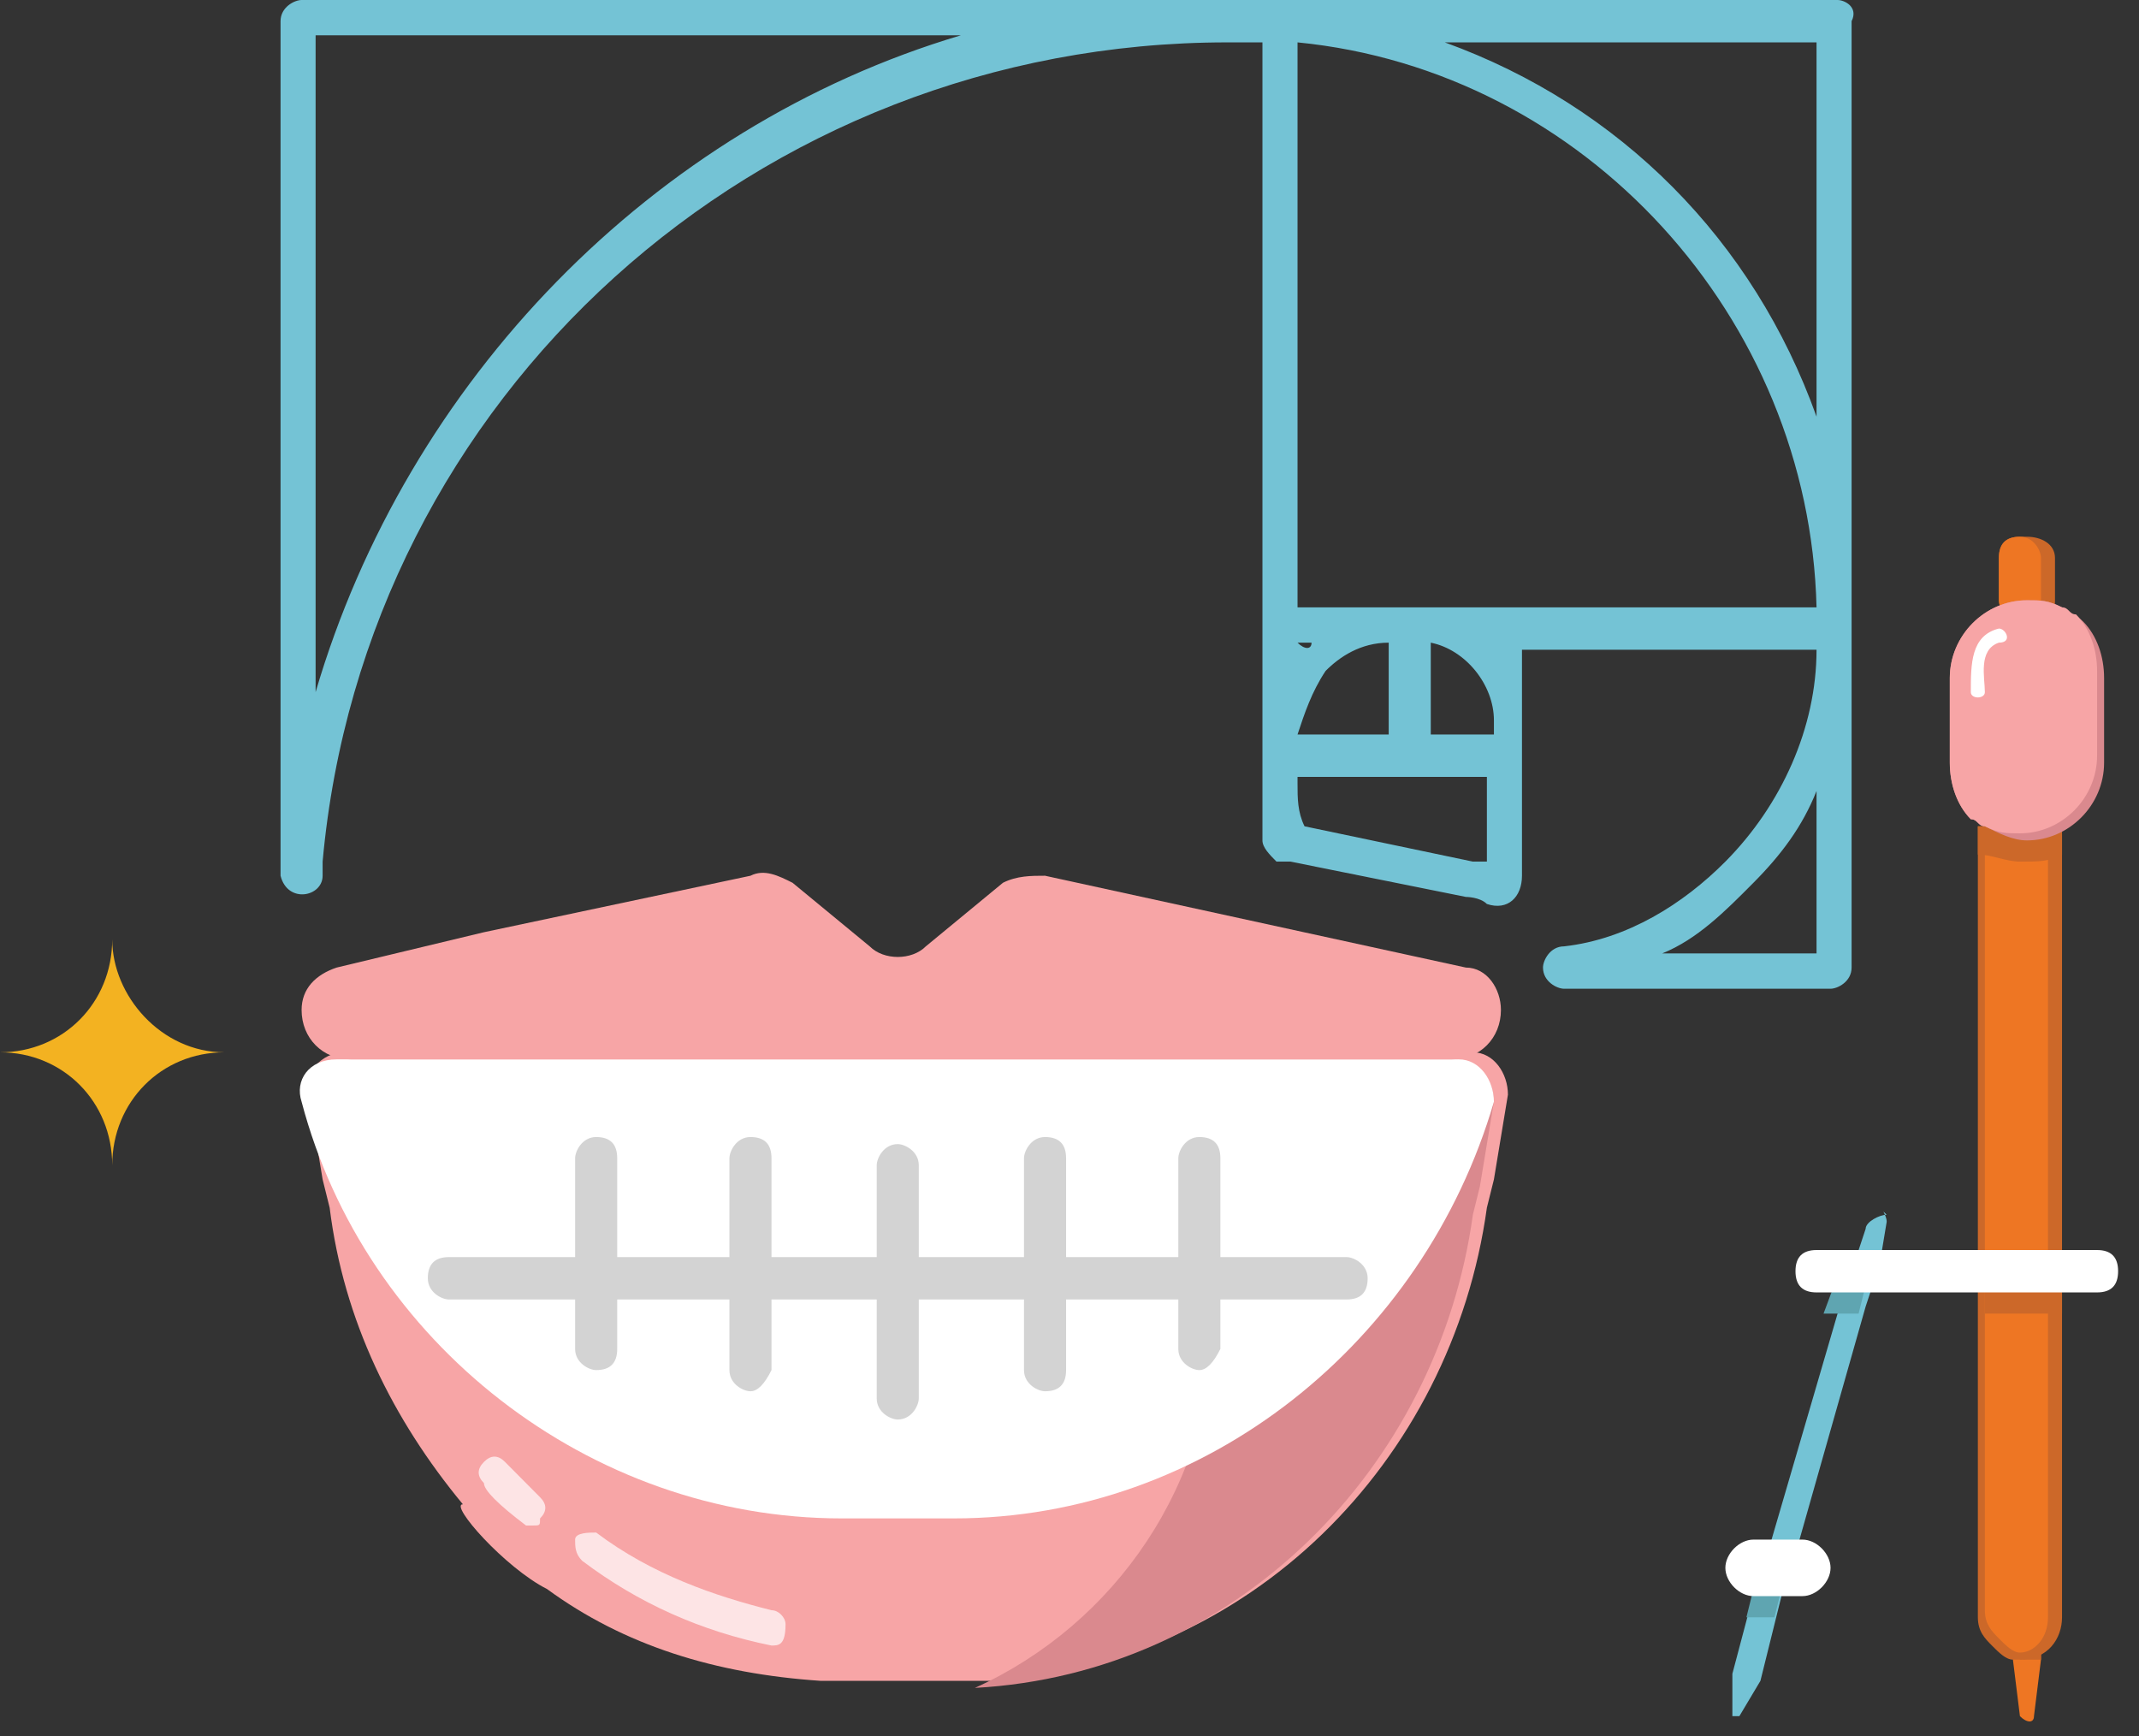
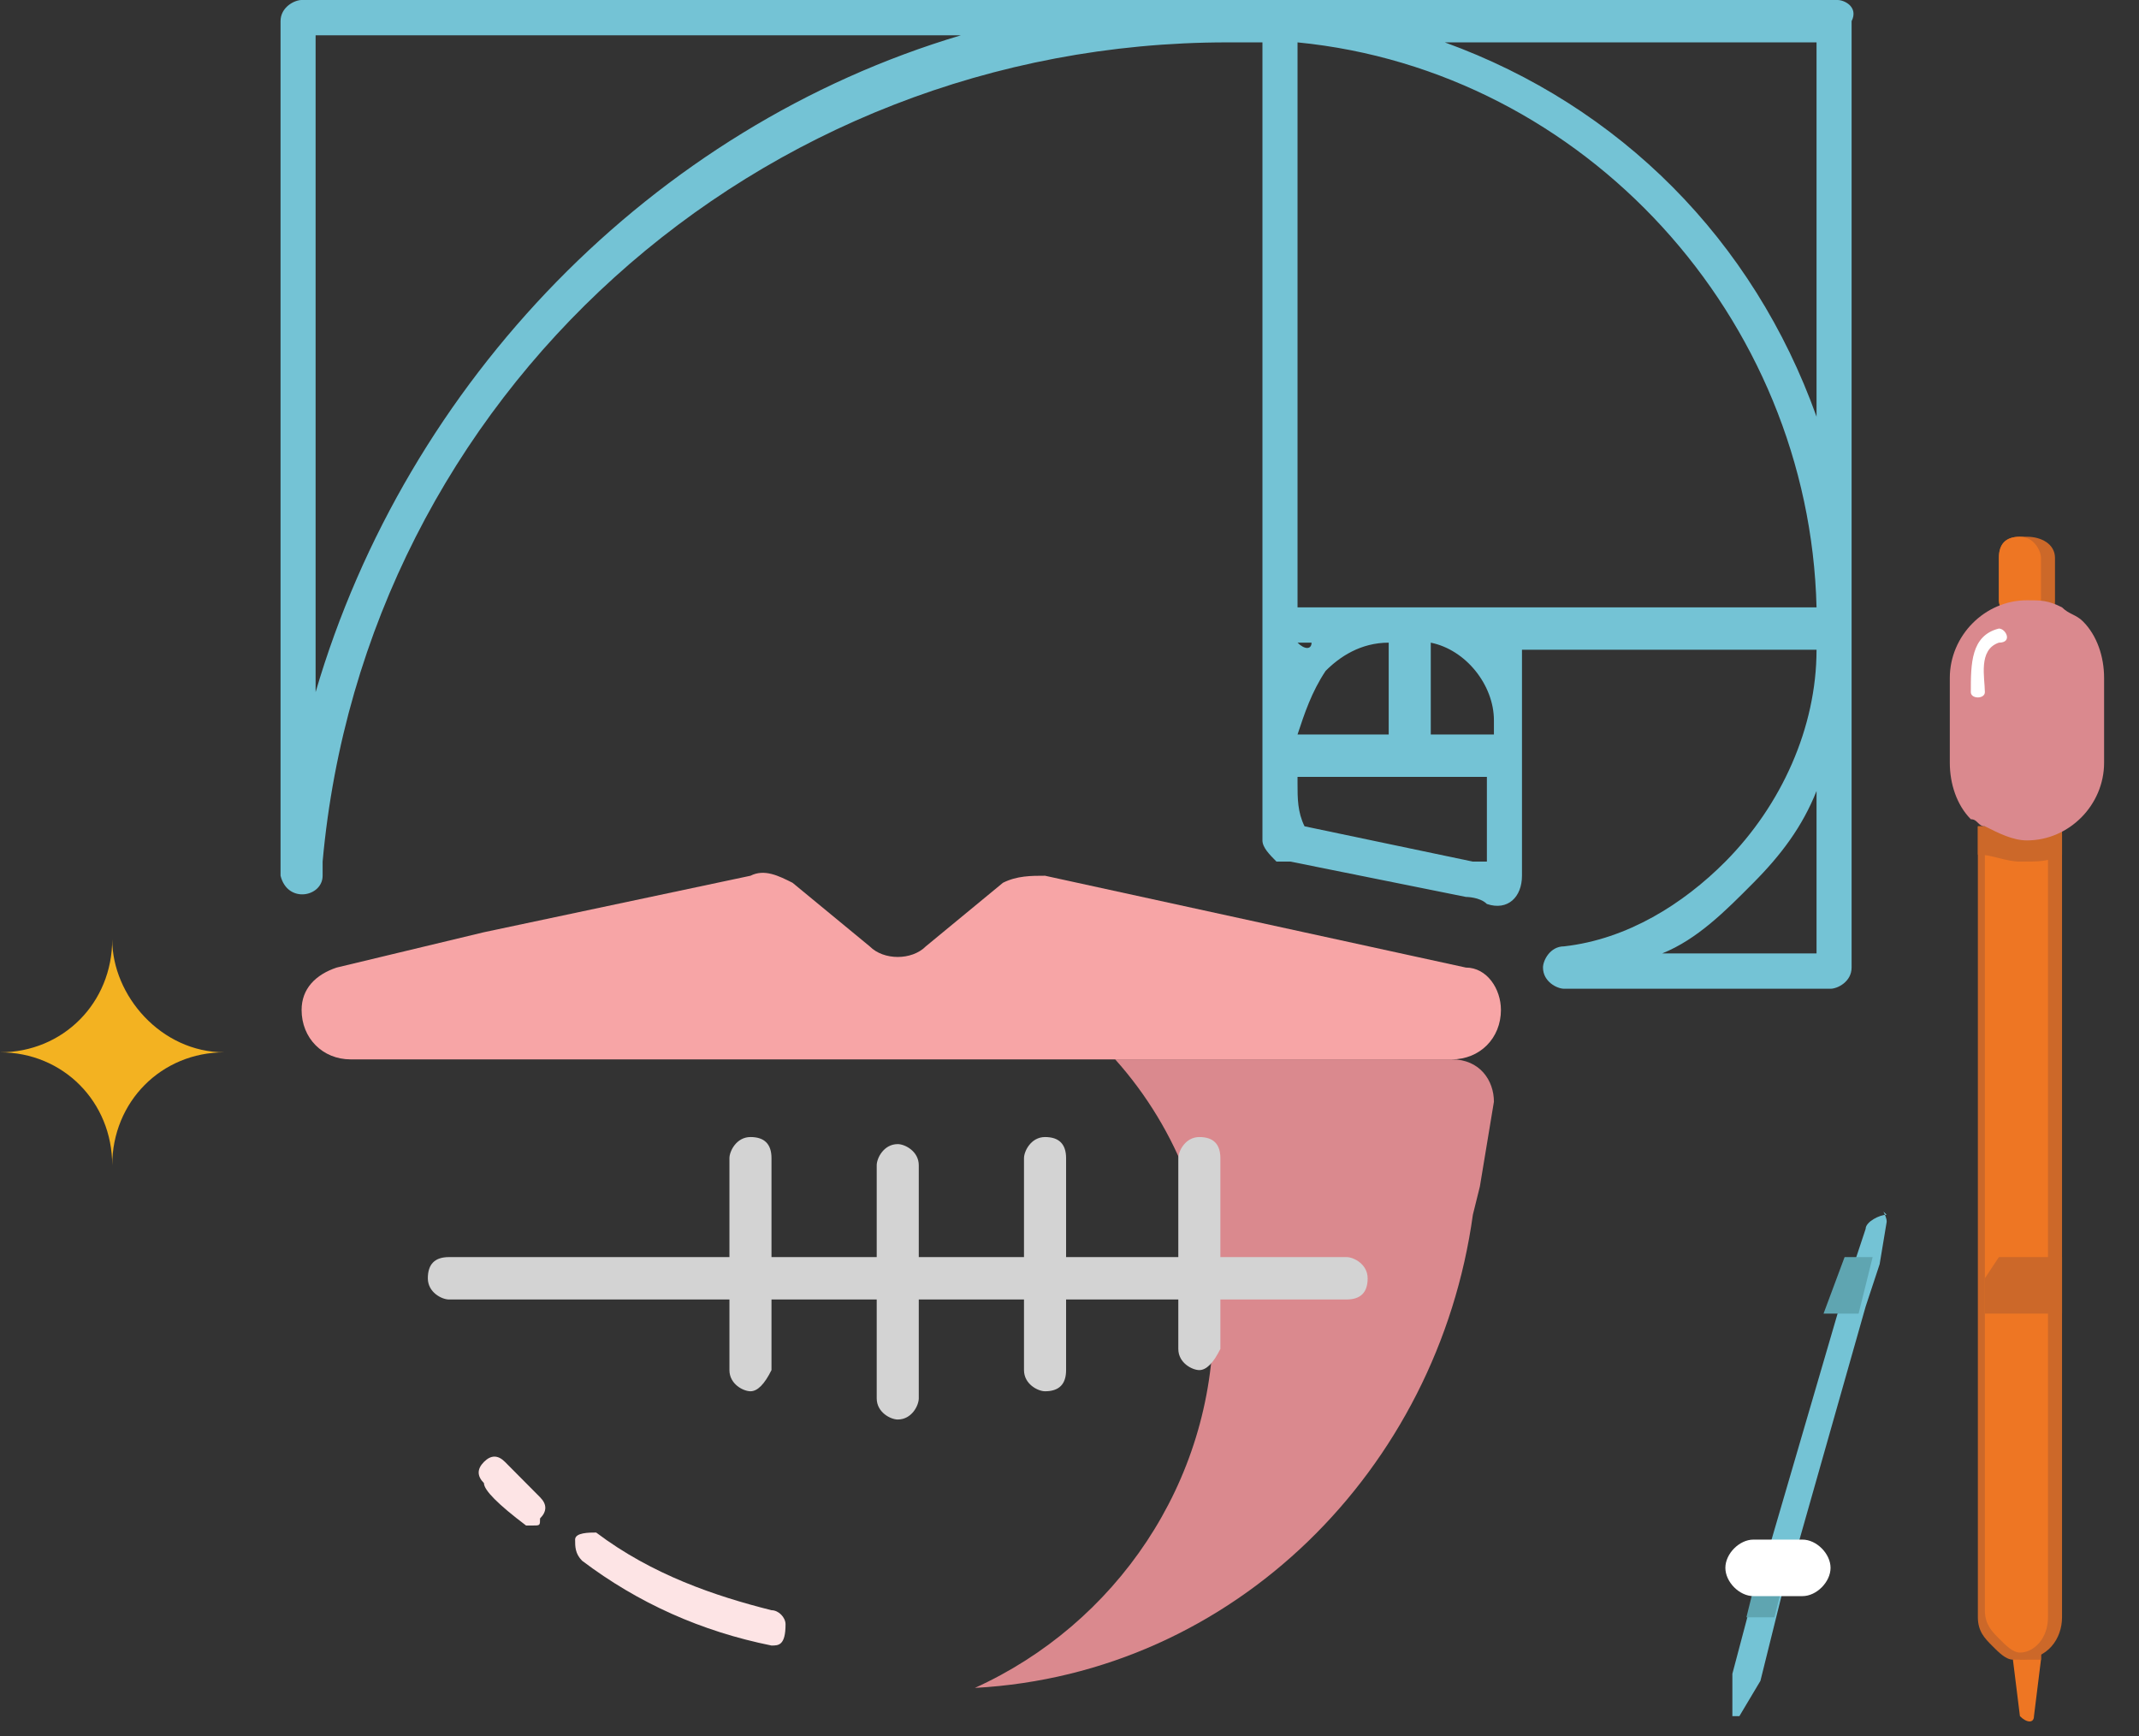
<svg xmlns="http://www.w3.org/2000/svg" width="69" height="56" viewBox="0 0 69 56" fill="none">
  <rect x="0" y="0" width="69" height="56" fill="#333333" stroke="none" />
  <path d="M65.838 52.626V53.537L65.612 55.36C65.612 55.588 65.385 55.588 65.159 55.36L64.933 53.537V53.31V52.626H65.838Z" fill="#EE7623" />
  <path d="M65.838 52.626V53.538C65.612 53.538 65.612 53.538 65.385 53.538C65.159 53.538 65.159 53.538 65.159 53.538V53.31V52.626H65.838Z" fill="#CC6829" />
-   <path d="M17.647 51.26C20.136 53.082 23.077 53.993 26.471 54.221C27.15 54.221 29.186 54.221 31.901 54.221C40.272 53.766 46.833 47.159 47.964 38.958L48.191 38.046L48.643 35.312C48.643 34.629 48.191 33.946 47.512 33.946H11.086C10.407 33.946 9.729 34.629 9.955 35.312L10.407 38.046L10.634 38.958C11.086 42.603 12.67 45.792 14.932 48.526C14.48 48.526 16.29 50.576 17.647 51.26Z" fill="#F7A5A6" />
  <path d="M48.191 35.54L47.738 38.274L47.512 39.185C46.381 47.386 39.82 53.993 31.448 54.449C35.973 52.398 39.141 47.842 39.141 42.602C39.141 39.413 38.01 36.451 35.973 34.173H46.833C47.738 34.173 48.191 34.856 48.191 35.54Z" fill="#DA898E" />
-   <path d="M30.77 48.981H27.15C19.005 48.981 11.765 43.286 9.729 35.54C9.502 34.856 9.955 34.173 10.86 34.173H47.059C47.738 34.173 48.191 34.856 48.191 35.54C45.928 43.286 38.915 48.981 30.77 48.981Z" fill="white" />
  <path d="M15.611 30.072L10.86 31.212C10.181 31.439 9.729 31.895 9.729 32.579C9.729 33.49 10.407 34.174 11.312 34.174H46.833C47.738 34.174 48.417 33.49 48.417 32.579C48.417 31.895 47.964 31.212 47.286 31.212L33.711 28.25C33.258 28.25 32.806 28.25 32.353 28.477L29.865 30.528C29.412 30.984 28.507 30.984 28.055 30.528L25.566 28.477C25.113 28.25 24.661 28.022 24.209 28.25L15.611 30.072Z" fill="#F7A5A6" />
  <path d="M43.44 41.919H14.48C14.254 41.919 13.801 41.691 13.801 41.236C13.801 40.78 14.027 40.552 14.48 40.552H43.44C43.666 40.552 44.118 40.78 44.118 41.236C44.118 41.691 43.892 41.919 43.44 41.919Z" fill="#D3D3D3" />
  <path d="M28.96 45.791C28.733 45.791 28.281 45.564 28.281 45.108V37.59C28.281 37.362 28.507 36.907 28.96 36.907C29.186 36.907 29.638 37.134 29.638 37.59V45.108C29.638 45.336 29.412 45.791 28.96 45.791Z" fill="#D3D3D3" />
  <path d="M33.711 44.88C33.485 44.88 33.032 44.653 33.032 44.197V37.362C33.032 37.135 33.258 36.679 33.711 36.679C34.163 36.679 34.39 36.907 34.39 37.362V44.197C34.39 44.653 34.163 44.88 33.711 44.88Z" fill="#D3D3D3" />
  <path d="M38.688 44.197C38.462 44.197 38.01 43.969 38.01 43.514V37.362C38.01 37.135 38.236 36.679 38.688 36.679C39.141 36.679 39.367 36.907 39.367 37.362V43.514C39.141 43.969 38.915 44.197 38.688 44.197Z" fill="#D3D3D3" />
  <path d="M24.209 44.88C23.982 44.88 23.53 44.653 23.53 44.197V37.362C23.53 37.135 23.756 36.679 24.209 36.679C24.661 36.679 24.887 36.907 24.887 37.362V44.197C24.661 44.653 24.435 44.88 24.209 44.88Z" fill="#D3D3D3" />
-   <path d="M19.231 44.197C19.005 44.197 18.552 43.969 18.552 43.514V37.362C18.552 37.135 18.779 36.679 19.231 36.679C19.683 36.679 19.91 36.907 19.91 37.362V43.514C19.91 43.969 19.683 44.197 19.231 44.197Z" fill="#D3D3D3" />
  <path d="M24.887 53.082C22.625 52.626 20.588 51.715 18.779 50.348C18.552 50.12 18.552 49.892 18.552 49.664C18.552 49.437 19.005 49.437 19.231 49.437C21.041 50.803 23.077 51.487 24.887 51.943C25.113 51.943 25.34 52.17 25.34 52.398C25.34 53.082 25.113 53.082 24.887 53.082Z" fill="#FDE4E5" />
  <path d="M17.195 49.21H16.969C16.064 48.526 15.611 48.07 15.611 47.843C15.385 47.615 15.385 47.387 15.611 47.159C15.837 46.931 16.064 46.931 16.29 47.159C16.29 47.159 16.742 47.615 17.421 48.298C17.647 48.526 17.647 48.754 17.421 48.982C17.421 49.21 17.421 49.21 17.195 49.21Z" fill="#FDE4E5" />
  <path d="M59.277 0H9.729C9.502 0 9.05 0.228 9.05 0.683V28.249C9.276 29.161 10.407 28.933 10.407 28.249C10.407 28.022 10.407 27.794 10.407 27.794C11.765 12.758 24.435 1.367 39.593 1.367H40.724V26.199C40.724 26.655 40.724 26.655 40.724 27.11C40.724 27.338 40.951 27.566 41.177 27.794H41.63L47.286 28.933C47.286 28.933 47.738 28.933 47.964 29.161C48.643 29.389 49.096 28.933 49.096 28.249V20.959H58.598C58.598 23.465 57.467 25.971 55.657 27.794C54.299 29.161 52.489 30.3 50.453 30.528C50.001 30.528 49.774 30.983 49.774 31.211C49.774 31.667 50.227 31.895 50.453 31.895H59.05C59.277 31.895 59.729 31.667 59.729 31.211V0.683C59.956 0.228 59.503 0 59.277 0ZM10.181 22.326V1.139H30.996C21.041 4.101 13.122 12.302 10.181 22.326ZM41.856 20.731H42.308C42.308 20.959 42.082 20.959 41.856 20.731C41.856 20.959 41.856 20.959 41.856 21.187V20.731ZM41.856 23.693C42.082 23.01 42.308 22.326 42.761 21.643C43.213 21.187 43.892 20.731 44.797 20.731V23.693H41.856C41.856 23.921 41.856 23.693 41.856 23.693ZM47.964 27.794C47.738 27.794 47.738 27.794 47.512 27.794L42.082 26.655C41.856 26.199 41.856 25.743 41.856 25.288V25.06H47.964V27.794ZM46.154 23.693V20.731C47.286 20.959 48.191 22.098 48.191 23.237V23.693H46.154ZM41.856 19.592V1.367C51.132 2.278 58.372 10.252 58.598 19.592H41.856ZM58.598 30.755H53.621C54.752 30.3 55.657 29.389 56.562 28.477C57.467 27.566 58.145 26.655 58.598 25.516V30.755ZM58.598 13.441C56.562 7.746 52.263 3.417 46.607 1.367H58.598V13.441Z" fill="#74C3D5" />
  <path d="M60.861 39.413L60.634 40.78L60.182 42.147L57.919 50.12H57.014L59.277 42.374L59.729 41.007L60.182 39.641C60.182 39.413 60.634 39.185 60.861 39.185C60.634 38.957 60.861 39.185 60.861 39.413Z" fill="#74C3D5" />
  <path d="M56.788 50.575H57.693L56.788 54.221L56.109 55.36H55.883V53.993L56.788 50.575Z" fill="#74C3D5" />
  <path d="M66.517 26.655V52.17C66.517 52.854 66.064 53.537 65.159 53.537H64.933C64.707 53.537 64.48 53.309 64.254 53.081C64.028 52.854 63.802 52.626 63.802 52.17V26.655H66.517Z" fill="#CC6829" />
  <path d="M66.064 26.655V52.17C66.064 52.854 65.612 53.309 65.159 53.309C64.933 53.309 64.707 53.081 64.48 52.854C64.254 52.626 64.028 52.398 64.028 51.943V26.655H66.064Z" fill="#EE7623" />
  <path d="M57.693 50.348L57.241 52.171H56.336L56.788 50.348H57.693Z" fill="#5FA5B1" />
  <path d="M66.29 17.998V19.365C66.29 19.593 66.29 19.82 66.064 19.82C65.838 20.048 65.612 20.048 65.385 20.048C65.385 20.048 65.385 20.048 65.159 20.048C64.707 20.048 64.48 19.593 64.48 19.365V17.998C64.48 17.542 64.707 17.314 65.159 17.314C65.159 17.314 65.159 17.314 65.385 17.314C65.838 17.314 66.29 17.542 66.29 17.998Z" fill="#CC6829" />
  <path d="M65.838 17.998V19.365C65.838 19.593 65.838 19.82 65.612 19.82C65.385 20.048 65.385 20.048 65.159 20.048C64.707 20.048 64.48 19.593 64.48 19.365V17.998C64.48 17.542 64.707 17.314 65.159 17.314C65.612 17.314 65.838 17.77 65.838 17.998Z" fill="#EE7623" />
  <path d="M59.05 50.576C59.05 51.032 58.598 51.488 58.145 51.488H56.562C56.109 51.488 55.657 51.032 55.657 50.576C55.657 50.12 56.109 49.665 56.562 49.665H58.145C58.598 49.665 59.05 50.12 59.05 50.576Z" fill="white" />
  <path d="M60.408 40.552L59.955 42.375H58.824L59.503 40.552H60.408Z" fill="#5FA5B1" />
  <path d="M66.517 40.552V42.375H64.028V41.236L64.48 40.552H66.517Z" fill="#CC6829" />
-   <path d="M67.648 41.691H58.598C58.145 41.691 57.919 41.463 57.919 41.007C57.919 40.552 58.145 40.324 58.598 40.324H67.648C68.1 40.324 68.326 40.552 68.326 41.007C68.326 41.463 68.1 41.691 67.648 41.691Z" fill="white" />
  <path d="M66.517 26.655V27.566C66.064 27.794 65.838 27.794 65.159 27.794C64.707 27.794 64.254 27.566 63.802 27.566V26.655H66.517Z" fill="#CC6829" />
  <path d="M67.874 21.87V24.604C67.874 25.971 66.743 27.11 65.385 27.11C64.933 27.11 64.48 26.882 64.028 26.654C63.802 26.654 63.802 26.427 63.575 26.427C63.123 25.971 62.897 25.288 62.897 24.604V21.87C62.897 20.503 64.028 19.364 65.385 19.364C65.838 19.364 66.064 19.364 66.517 19.592C66.743 19.82 66.969 19.82 67.195 20.048C67.648 20.503 67.874 21.187 67.874 21.87Z" fill="#DA898E" />
-   <path d="M67.648 21.643V24.376C67.648 25.743 66.517 26.882 65.159 26.882C64.707 26.882 64.48 26.882 64.028 26.654C63.802 26.654 63.802 26.427 63.575 26.427C63.123 25.971 62.897 25.288 62.897 24.604V21.87C62.897 20.503 64.028 19.364 65.385 19.364C65.838 19.364 66.064 19.364 66.517 19.592C66.743 19.592 66.743 19.82 66.969 19.82C67.422 20.276 67.648 20.959 67.648 21.643Z" fill="#F7A5A6" />
  <path d="M64.48 20.276C63.575 20.503 63.575 21.415 63.575 22.327C63.575 22.555 64.028 22.555 64.028 22.327C64.028 21.871 63.802 20.959 64.48 20.731C64.933 20.731 64.707 20.276 64.48 20.276Z" fill="white" />
  <path d="M7.24 33.946C5.204 33.946 3.62 35.541 3.62 37.591C3.62 35.541 2.036 33.946 0 33.946C2.036 33.946 3.62 32.351 3.62 30.3C3.62 32.123 5.204 33.946 7.24 33.946Z" fill="#F3B221" />
</svg>